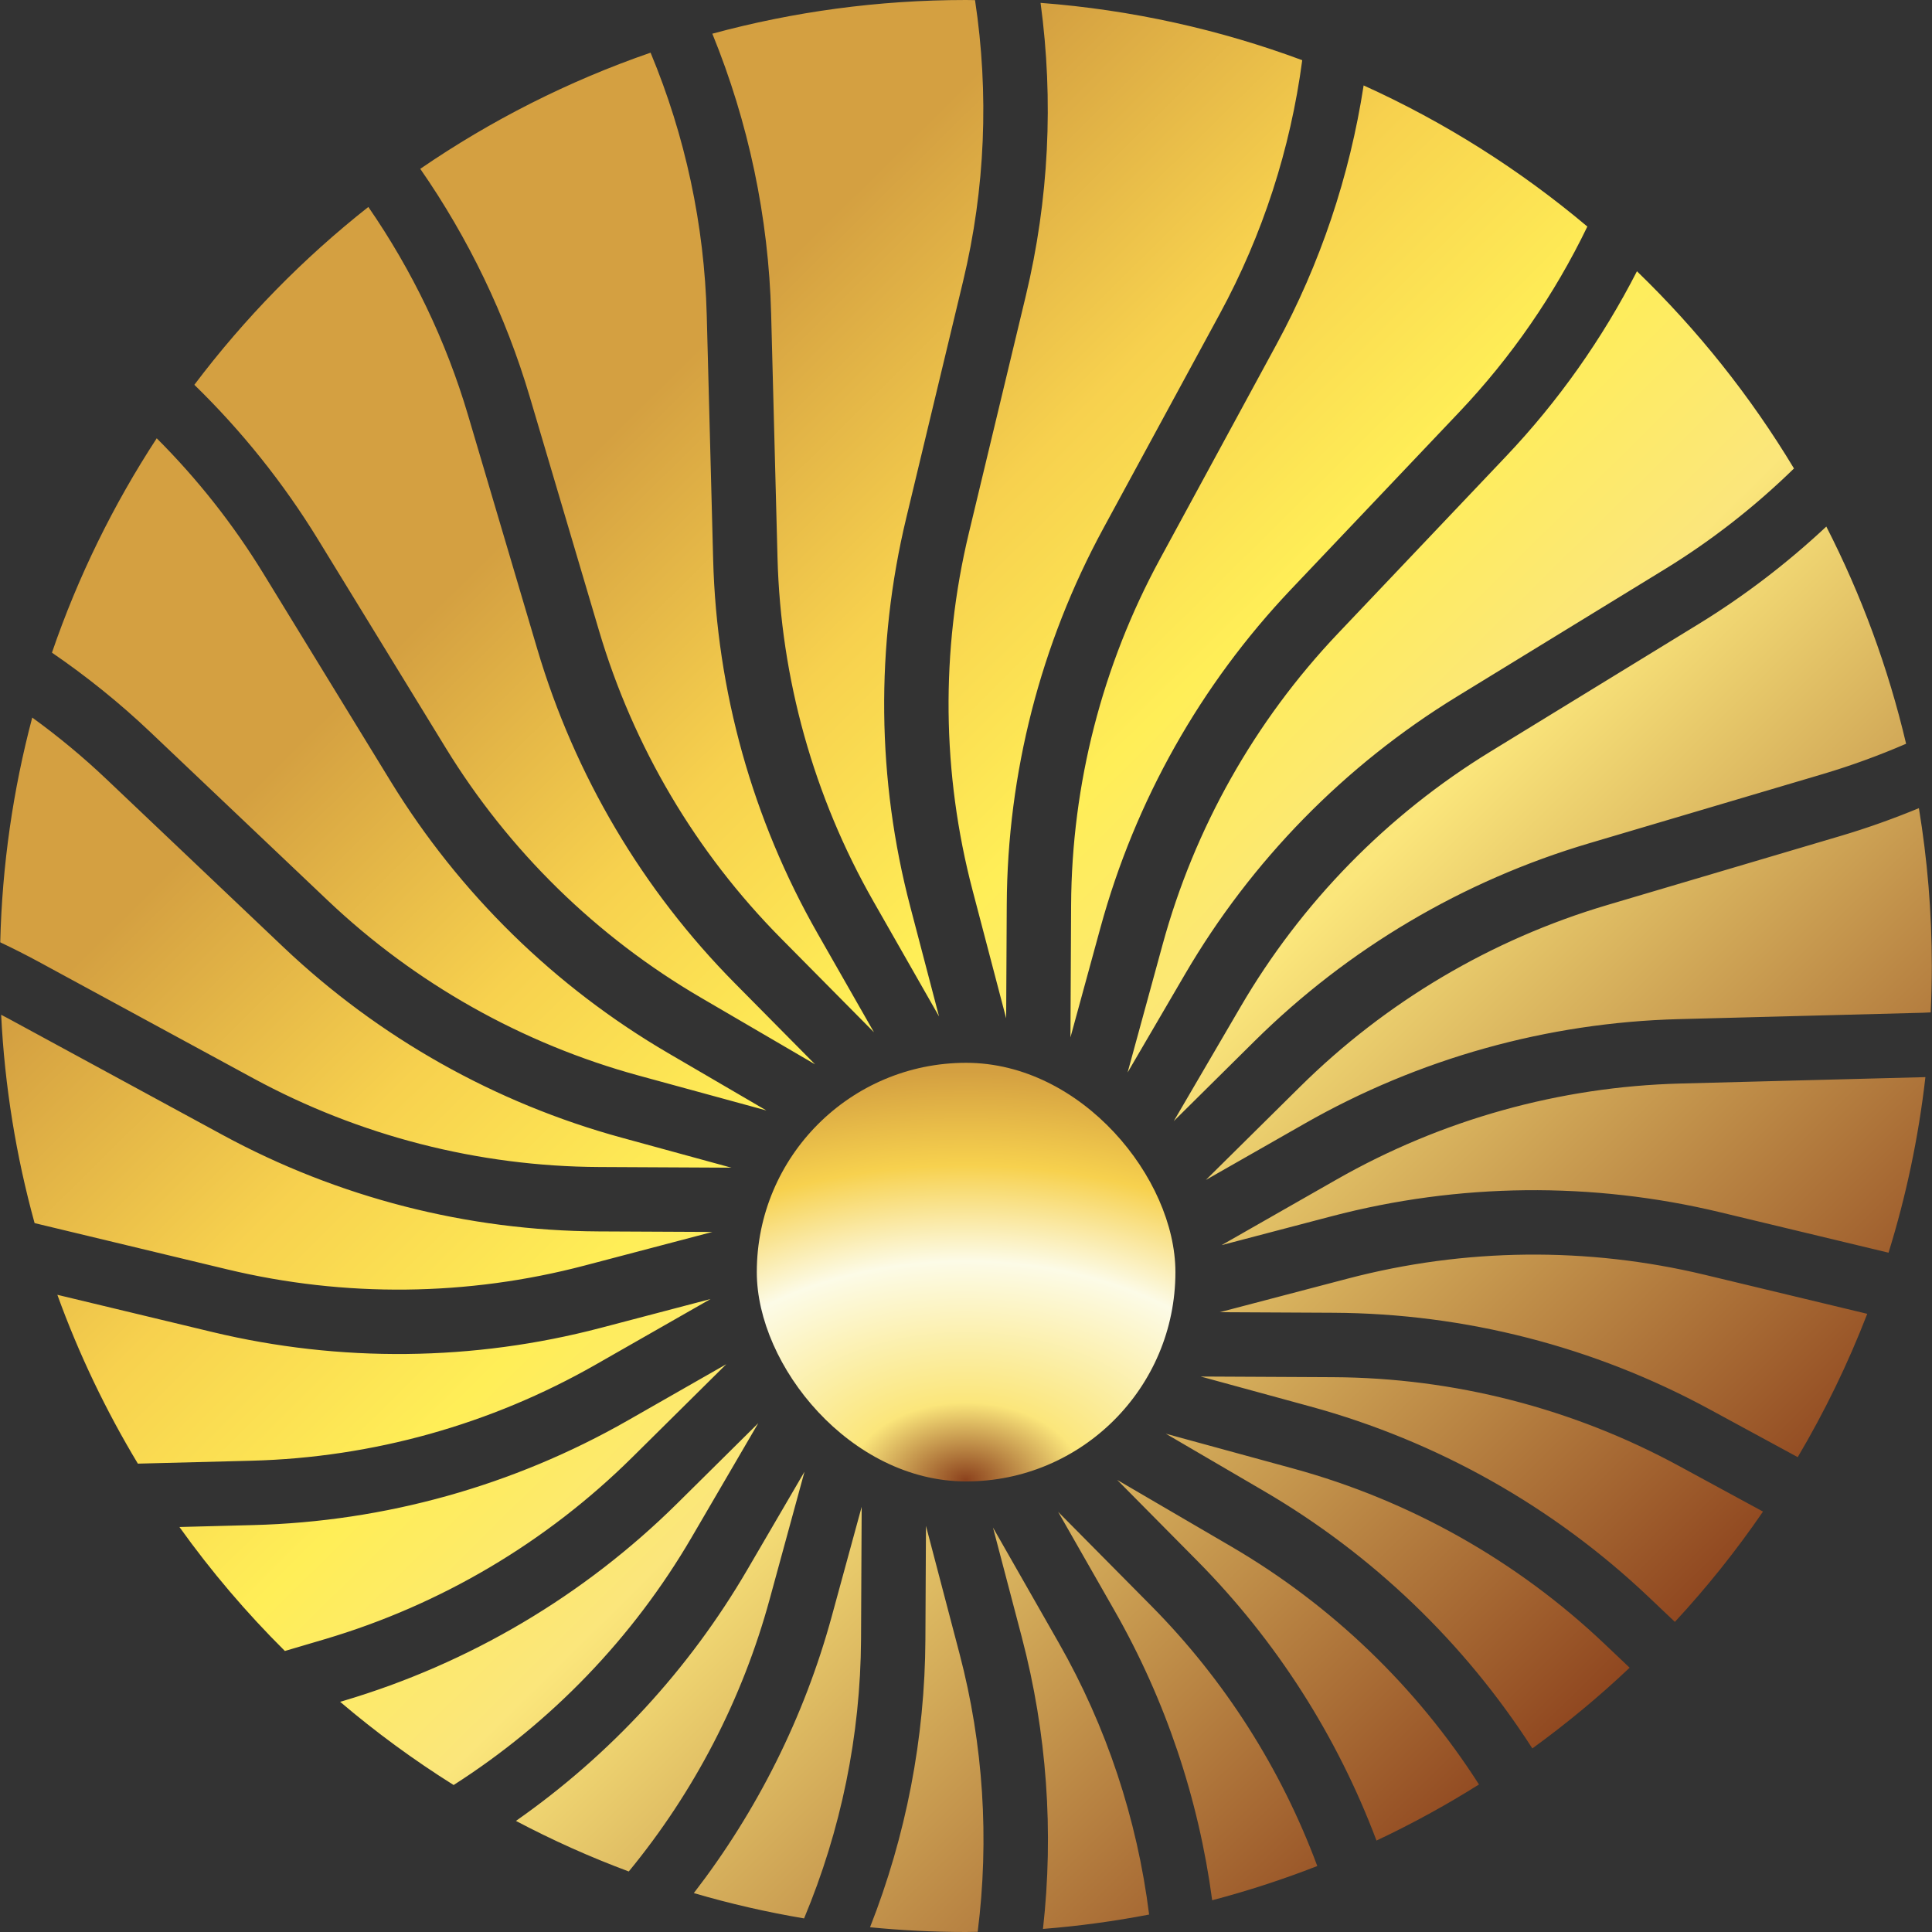
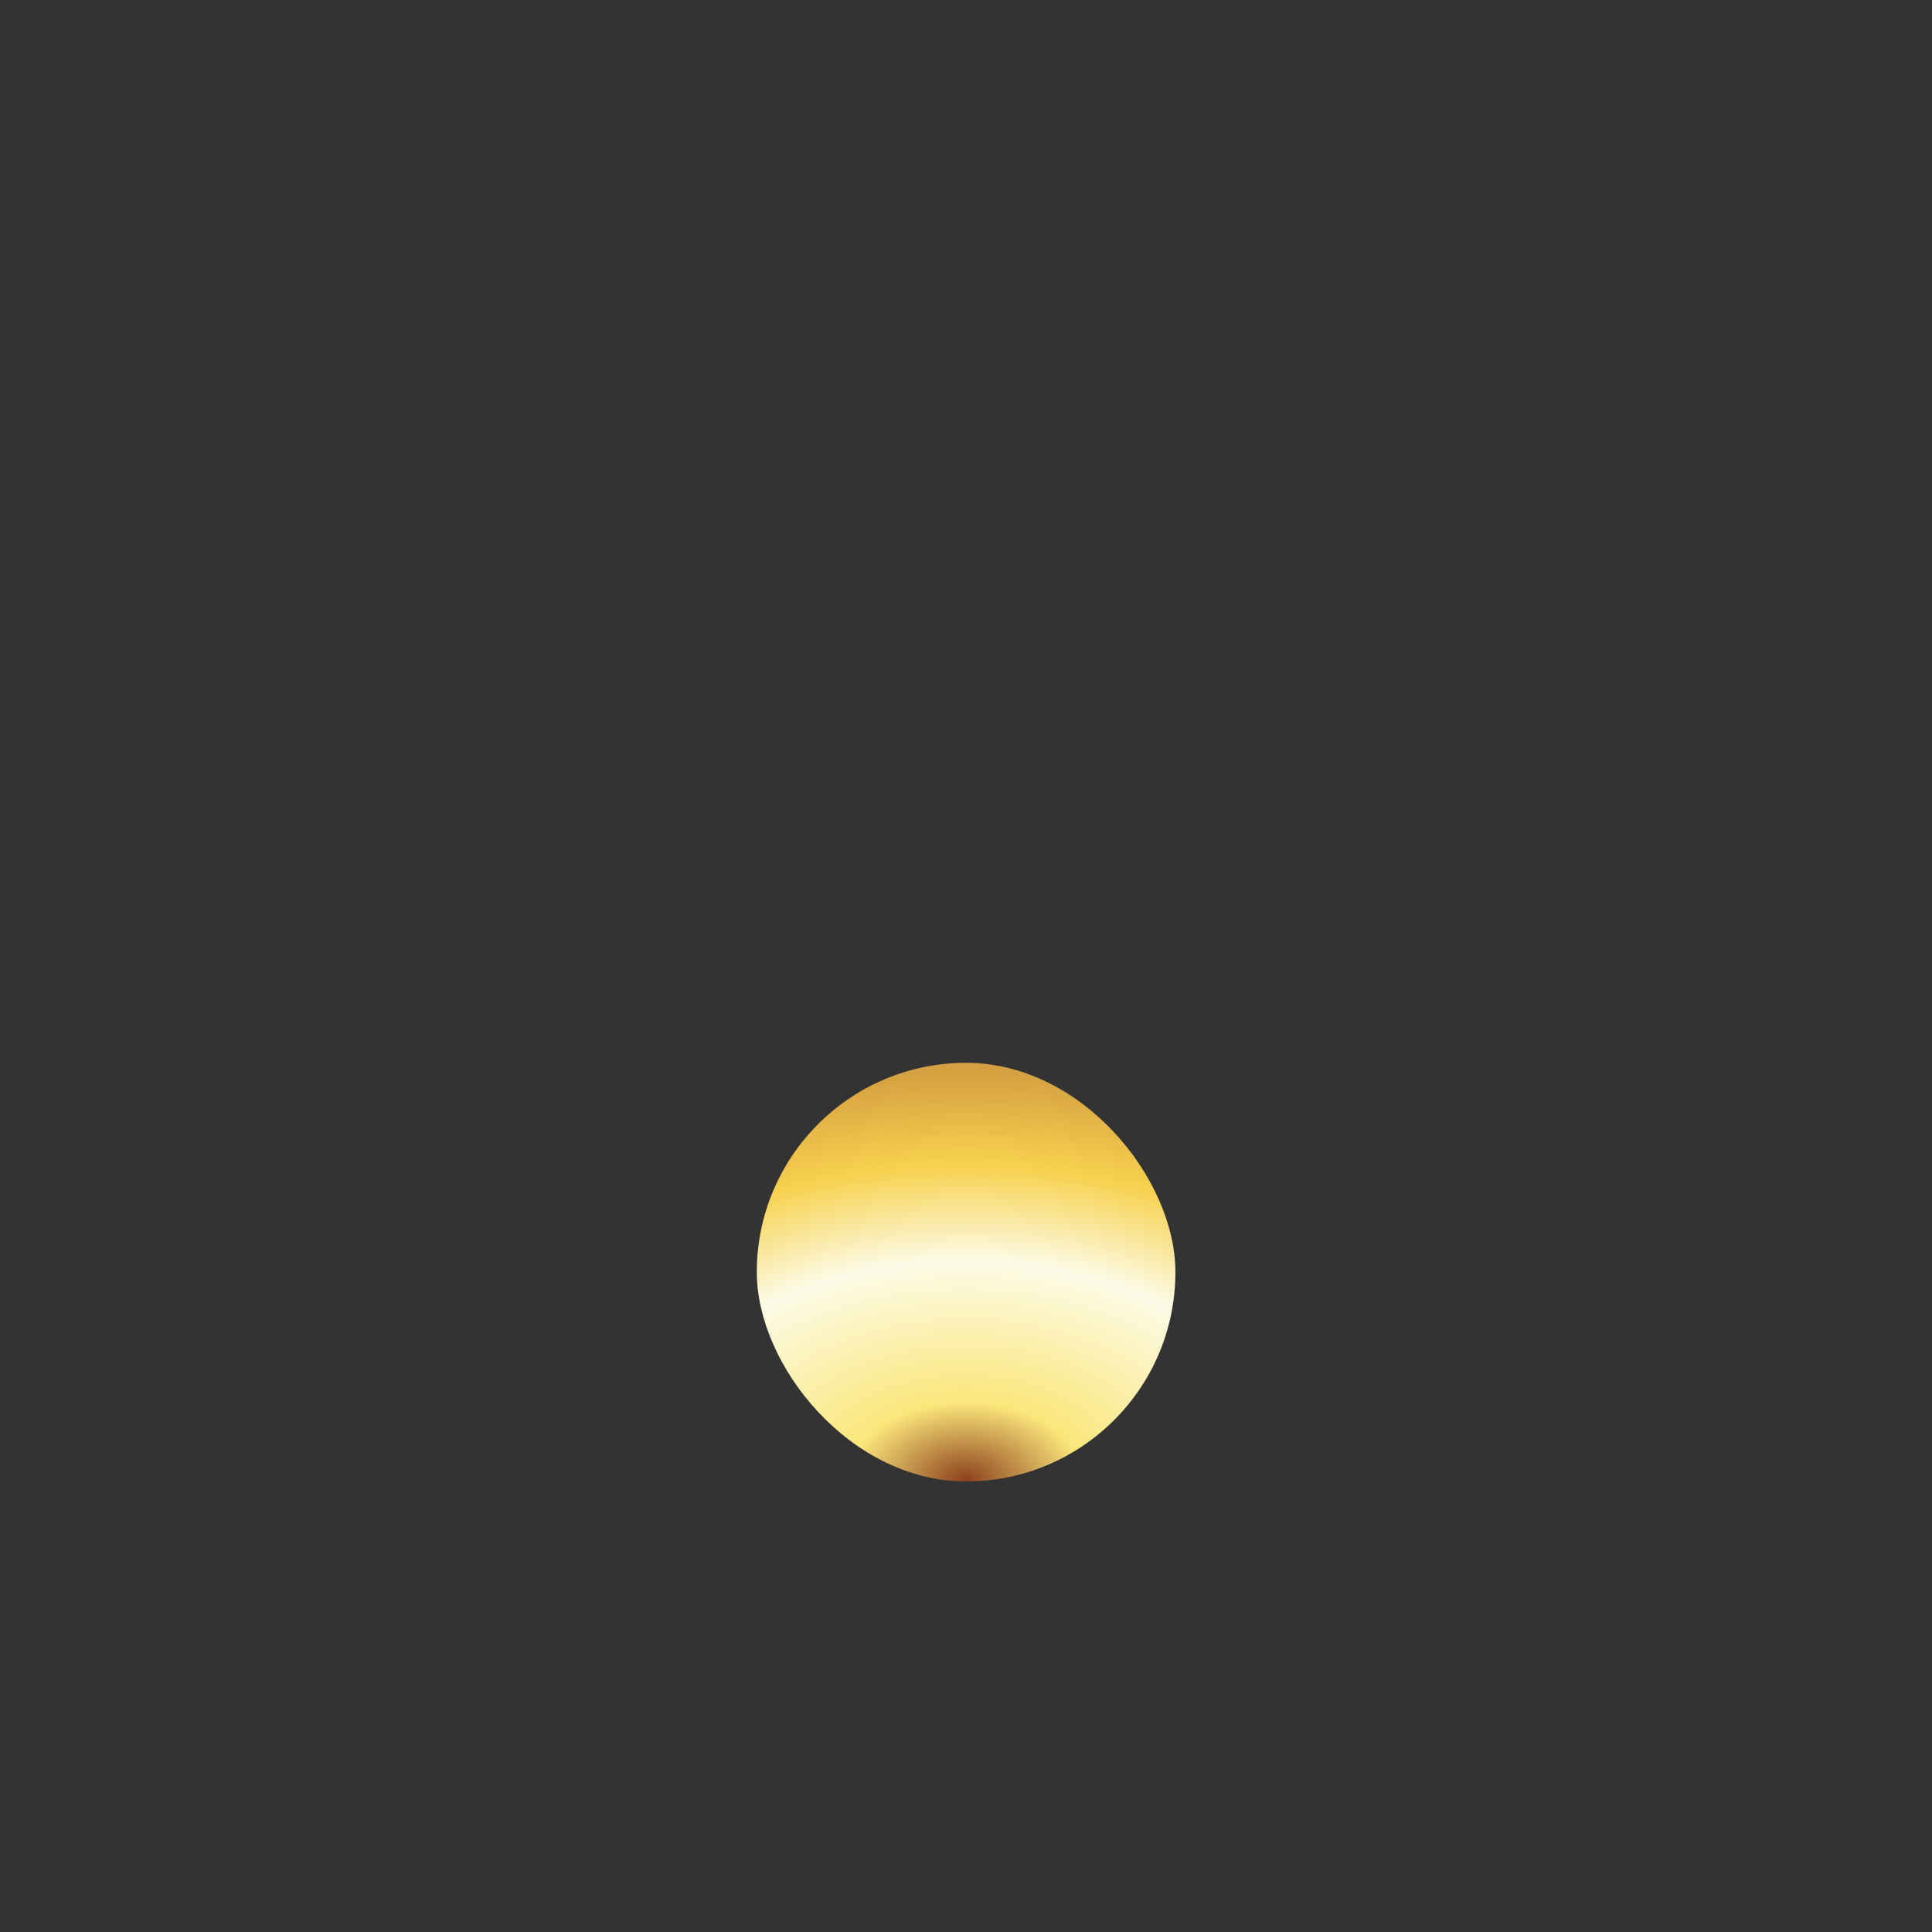
<svg xmlns="http://www.w3.org/2000/svg" width="64" height="64" viewBox="0 0 64 64" fill="none">
  <rect x="0" y="0" width="64" height="64" fill="#333333" stroke="none" />
-   <path d="M31.787 54.786C32.578 57.797 32.775 60.922 32.387 63.994C32.257 63.996 32.126 64 31.996 64C30.925 64 29.866 63.946 28.821 63.843C30.013 60.814 30.639 57.583 30.655 54.31L30.674 50.547L31.787 54.786ZM35.067 54.411C36.656 57.194 37.67 60.258 38.066 63.422C36.915 63.643 35.742 63.804 34.55 63.898C34.912 60.674 34.679 57.401 33.851 54.244L32.894 50.602L35.067 54.411ZM28.523 54.3C28.506 57.485 27.86 60.626 26.636 63.55C25.393 63.34 24.174 63.06 22.984 62.711C25.084 59.989 26.641 56.879 27.552 53.547L28.544 49.916L28.523 54.3ZM38.14 53.199C40.568 55.652 42.438 58.591 43.637 61.815C42.506 62.256 41.344 62.636 40.155 62.948C39.706 59.58 38.613 56.32 36.92 53.353L35.052 50.081L38.14 53.199ZM25.494 52.984C24.591 56.29 22.997 59.358 20.829 61.995C19.542 61.516 18.294 60.955 17.091 60.32C20.209 58.138 22.825 55.304 24.751 52.006L26.65 48.753L25.494 52.984ZM40.792 51.234C44.114 53.175 46.923 55.877 48.993 59.113C47.904 59.798 46.77 60.419 45.598 60.971C44.292 57.503 42.272 54.341 39.655 51.698L37.007 49.023L40.792 51.234ZM22.909 50.93C20.969 54.252 18.265 57.06 15.027 59.131C13.706 58.302 12.449 57.381 11.267 56.374L11.369 56.345C15.545 55.108 19.35 52.856 22.445 49.792L25.118 47.145L22.909 50.93ZM42.846 48.649C46.707 49.705 50.249 51.7 53.152 54.456L53.984 55.245C52.971 56.205 51.893 57.097 50.761 57.919C48.511 54.417 45.466 51.493 41.868 49.392L38.618 47.493L42.846 48.649ZM20.944 48.276C18.099 51.093 14.602 53.162 10.764 54.299L9.437 54.691C8.162 53.424 6.992 52.05 5.944 50.584L8.395 50.52C12.748 50.407 17.007 49.217 20.79 47.058L24.059 45.191L20.944 48.276ZM44.161 45.621C48.164 45.641 52.101 46.651 55.619 48.562L58.402 50.073C57.518 51.363 56.542 52.584 55.483 53.727L54.621 52.909C51.462 49.911 47.609 47.74 43.408 46.592L39.774 45.599L44.161 45.621ZM7.03 44.124C11.265 45.141 15.687 45.094 19.899 43.988L23.538 43.032L19.732 45.205C16.255 47.19 12.341 48.283 8.339 48.388L4.567 48.485C3.507 46.724 2.61 44.853 1.9 42.892L7.03 44.124ZM44.648 42.355C48.519 41.339 52.583 41.296 56.476 42.23L61.855 43.522C61.216 45.175 60.444 46.763 59.552 48.27L56.637 46.688C52.809 44.609 48.527 43.509 44.172 43.487L40.407 43.468L44.648 42.355ZM32.177 40.853L32.504 40.942L32.799 41.114L33.035 41.353L33.201 41.644L33.289 41.976L33.287 42.316L33.196 42.645L33.026 42.937L32.786 43.174L32.49 43.342L32.164 43.427L31.823 43.425L31.5 43.337L31.209 43.167L30.969 42.924L30.798 42.625L30.715 42.304L30.717 41.964L30.806 41.636L30.974 41.349L31.22 41.105L31.51 40.938L31.837 40.852L32.177 40.853ZM0.264 33.734L7.368 37.593C11.195 39.671 15.478 40.77 19.833 40.792L23.597 40.81L19.357 41.925C15.486 42.942 11.422 42.984 7.529 42.05L1.146 40.517C0.536 38.303 0.156 35.994 0.038 33.616C0.113 33.656 0.189 33.694 0.264 33.734ZM63.782 35.68C63.553 37.681 63.141 39.626 62.56 41.497L56.975 40.156C52.74 39.139 48.318 39.186 44.105 40.292L40.466 41.247L44.273 39.075C47.751 37.091 51.665 35.997 55.667 35.893L63.748 35.682C63.76 35.681 63.771 35.68 63.782 35.68ZM63.566 26.771C63.846 28.473 63.994 30.219 63.994 32C63.994 32.515 63.981 33.028 63.957 33.537C63.869 33.54 63.781 33.547 63.692 33.549L55.611 33.76C51.257 33.874 46.999 35.063 43.216 37.222L39.946 39.087L43.062 36.004C45.907 33.187 49.404 31.117 53.243 29.98L60.994 27.685C61.869 27.425 62.727 27.118 63.566 26.771ZM1.068 23.77C1.926 24.392 2.747 25.071 3.521 25.806L9.384 31.371C12.543 34.369 16.395 36.54 20.597 37.688L24.227 38.681L19.844 38.659C15.841 38.639 11.904 37.628 8.386 35.718L1.281 31.86C0.862 31.633 0.437 31.419 0.008 31.215C0.07 28.647 0.436 26.154 1.068 23.77ZM60.499 17.443C61.654 19.7 62.547 22.111 63.142 24.638C62.247 25.025 61.328 25.361 60.389 25.64L52.638 27.936C48.462 29.172 44.656 31.423 41.56 34.487L38.883 37.138L41.096 33.351C43.115 29.893 45.958 26.989 49.372 24.898L56.265 20.674C57.788 19.74 59.204 18.655 60.499 17.443ZM5.192 14.519C6.534 15.861 7.72 17.36 8.719 18.99L12.942 25.884C15.218 29.597 18.377 32.691 22.138 34.888L25.387 36.785L21.159 35.63C17.298 34.574 13.756 32.58 10.852 29.824L4.988 24.259C3.968 23.29 2.874 22.409 1.721 21.62C2.586 19.096 3.758 16.714 5.192 14.519ZM54.226 8.986C56.23 10.923 57.982 13.117 59.428 15.519C58.135 16.781 56.703 17.903 55.15 18.855L48.258 23.078C44.544 25.354 41.45 28.513 39.254 32.274L37.353 35.528L38.511 31.296C39.566 27.434 41.562 23.893 44.317 20.989L49.882 15.125C51.623 13.291 53.081 11.221 54.226 8.986ZM12.202 6.856C13.654 8.959 14.773 11.284 15.504 13.752L17.799 21.504C19.036 25.68 21.287 29.486 24.352 32.581L27.001 35.258L23.214 33.046C19.757 31.027 16.853 28.183 14.762 24.77L10.538 17.876C9.386 15.995 8.006 14.274 6.438 12.747C8.099 10.545 10.037 8.563 12.202 6.856ZM45.172 2.83C47.862 4.047 50.352 5.627 52.583 7.505C51.497 9.754 50.067 11.831 48.335 13.656L42.77 19.52C39.771 22.68 37.601 26.532 36.453 30.733L35.46 34.365L35.482 29.98C35.502 25.977 36.513 22.041 38.423 18.523L42.281 11.417C43.738 8.734 44.711 5.828 45.172 2.83ZM21.551 1.745C22.699 4.499 23.334 7.449 23.412 10.449L23.624 18.531C23.738 22.885 24.927 27.144 27.086 30.927L28.951 34.195L25.867 31.08C23.051 28.235 20.982 24.737 19.845 20.898L17.549 13.146C16.748 10.442 15.519 7.894 13.922 5.593C16.26 3.989 18.822 2.687 21.551 1.745ZM34.47 0.095C37.496 0.326 40.405 0.979 43.138 1.994C42.75 4.931 41.828 7.781 40.406 10.399L36.549 17.504C34.471 21.331 33.371 25.614 33.35 29.97L33.33 33.732L32.218 29.494C31.201 25.622 31.158 21.558 32.093 17.665L33.98 9.804C34.746 6.617 34.907 3.324 34.47 0.095ZM32.299 0.004C32.767 3.093 32.639 6.252 31.906 9.306L30.019 17.166C29.002 21.401 29.048 25.823 30.154 30.036L31.107 33.671L28.939 29.869C26.954 26.392 25.861 22.478 25.756 18.476L25.545 10.394C25.461 7.199 24.796 4.057 23.597 1.116C26.274 0.39 29.089 1.34011e-05 31.996 0C32.097 0 32.198 0.003 32.299 0.004Z" fill="url(#paint0_linear_3273_10265)" />
  <rect x="25.07" y="35.207" width="13.867" height="13.867" rx="6.933" fill="url(#paint1_radial_3273_10265)" />
  <defs>
    <linearGradient id="paint0_linear_3273_10265" x1="8.539" y1="11.2" x2="53.606" y2="56.791" gradientUnits="userSpaceOnUse">
      <stop offset="0.163" stop-color="#D4A041" />
      <stop offset="0.327" stop-color="#F7D14E" />
      <stop offset="0.465" stop-color="#FFEE57" />
      <stop offset="0.596" stop-color="#FBE67B" />
      <stop offset="1" stop-color="#8C421D" />
    </linearGradient>
    <radialGradient id="paint1_radial_3273_10265" cx="0" cy="0" r="1" gradientUnits="userSpaceOnUse" gradientTransform="translate(31.991 49.035) rotate(-90) scale(13.558 20.481)">
      <stop stop-color="#8C421D" />
      <stop offset="0.189" stop-color="#FBE67B" />
      <stop offset="0.535" stop-color="#FCFBE7" />
      <stop offset="0.77" stop-color="#F7D14E" />
      <stop offset="1" stop-color="#D4A041" />
    </radialGradient>
  </defs>
</svg>